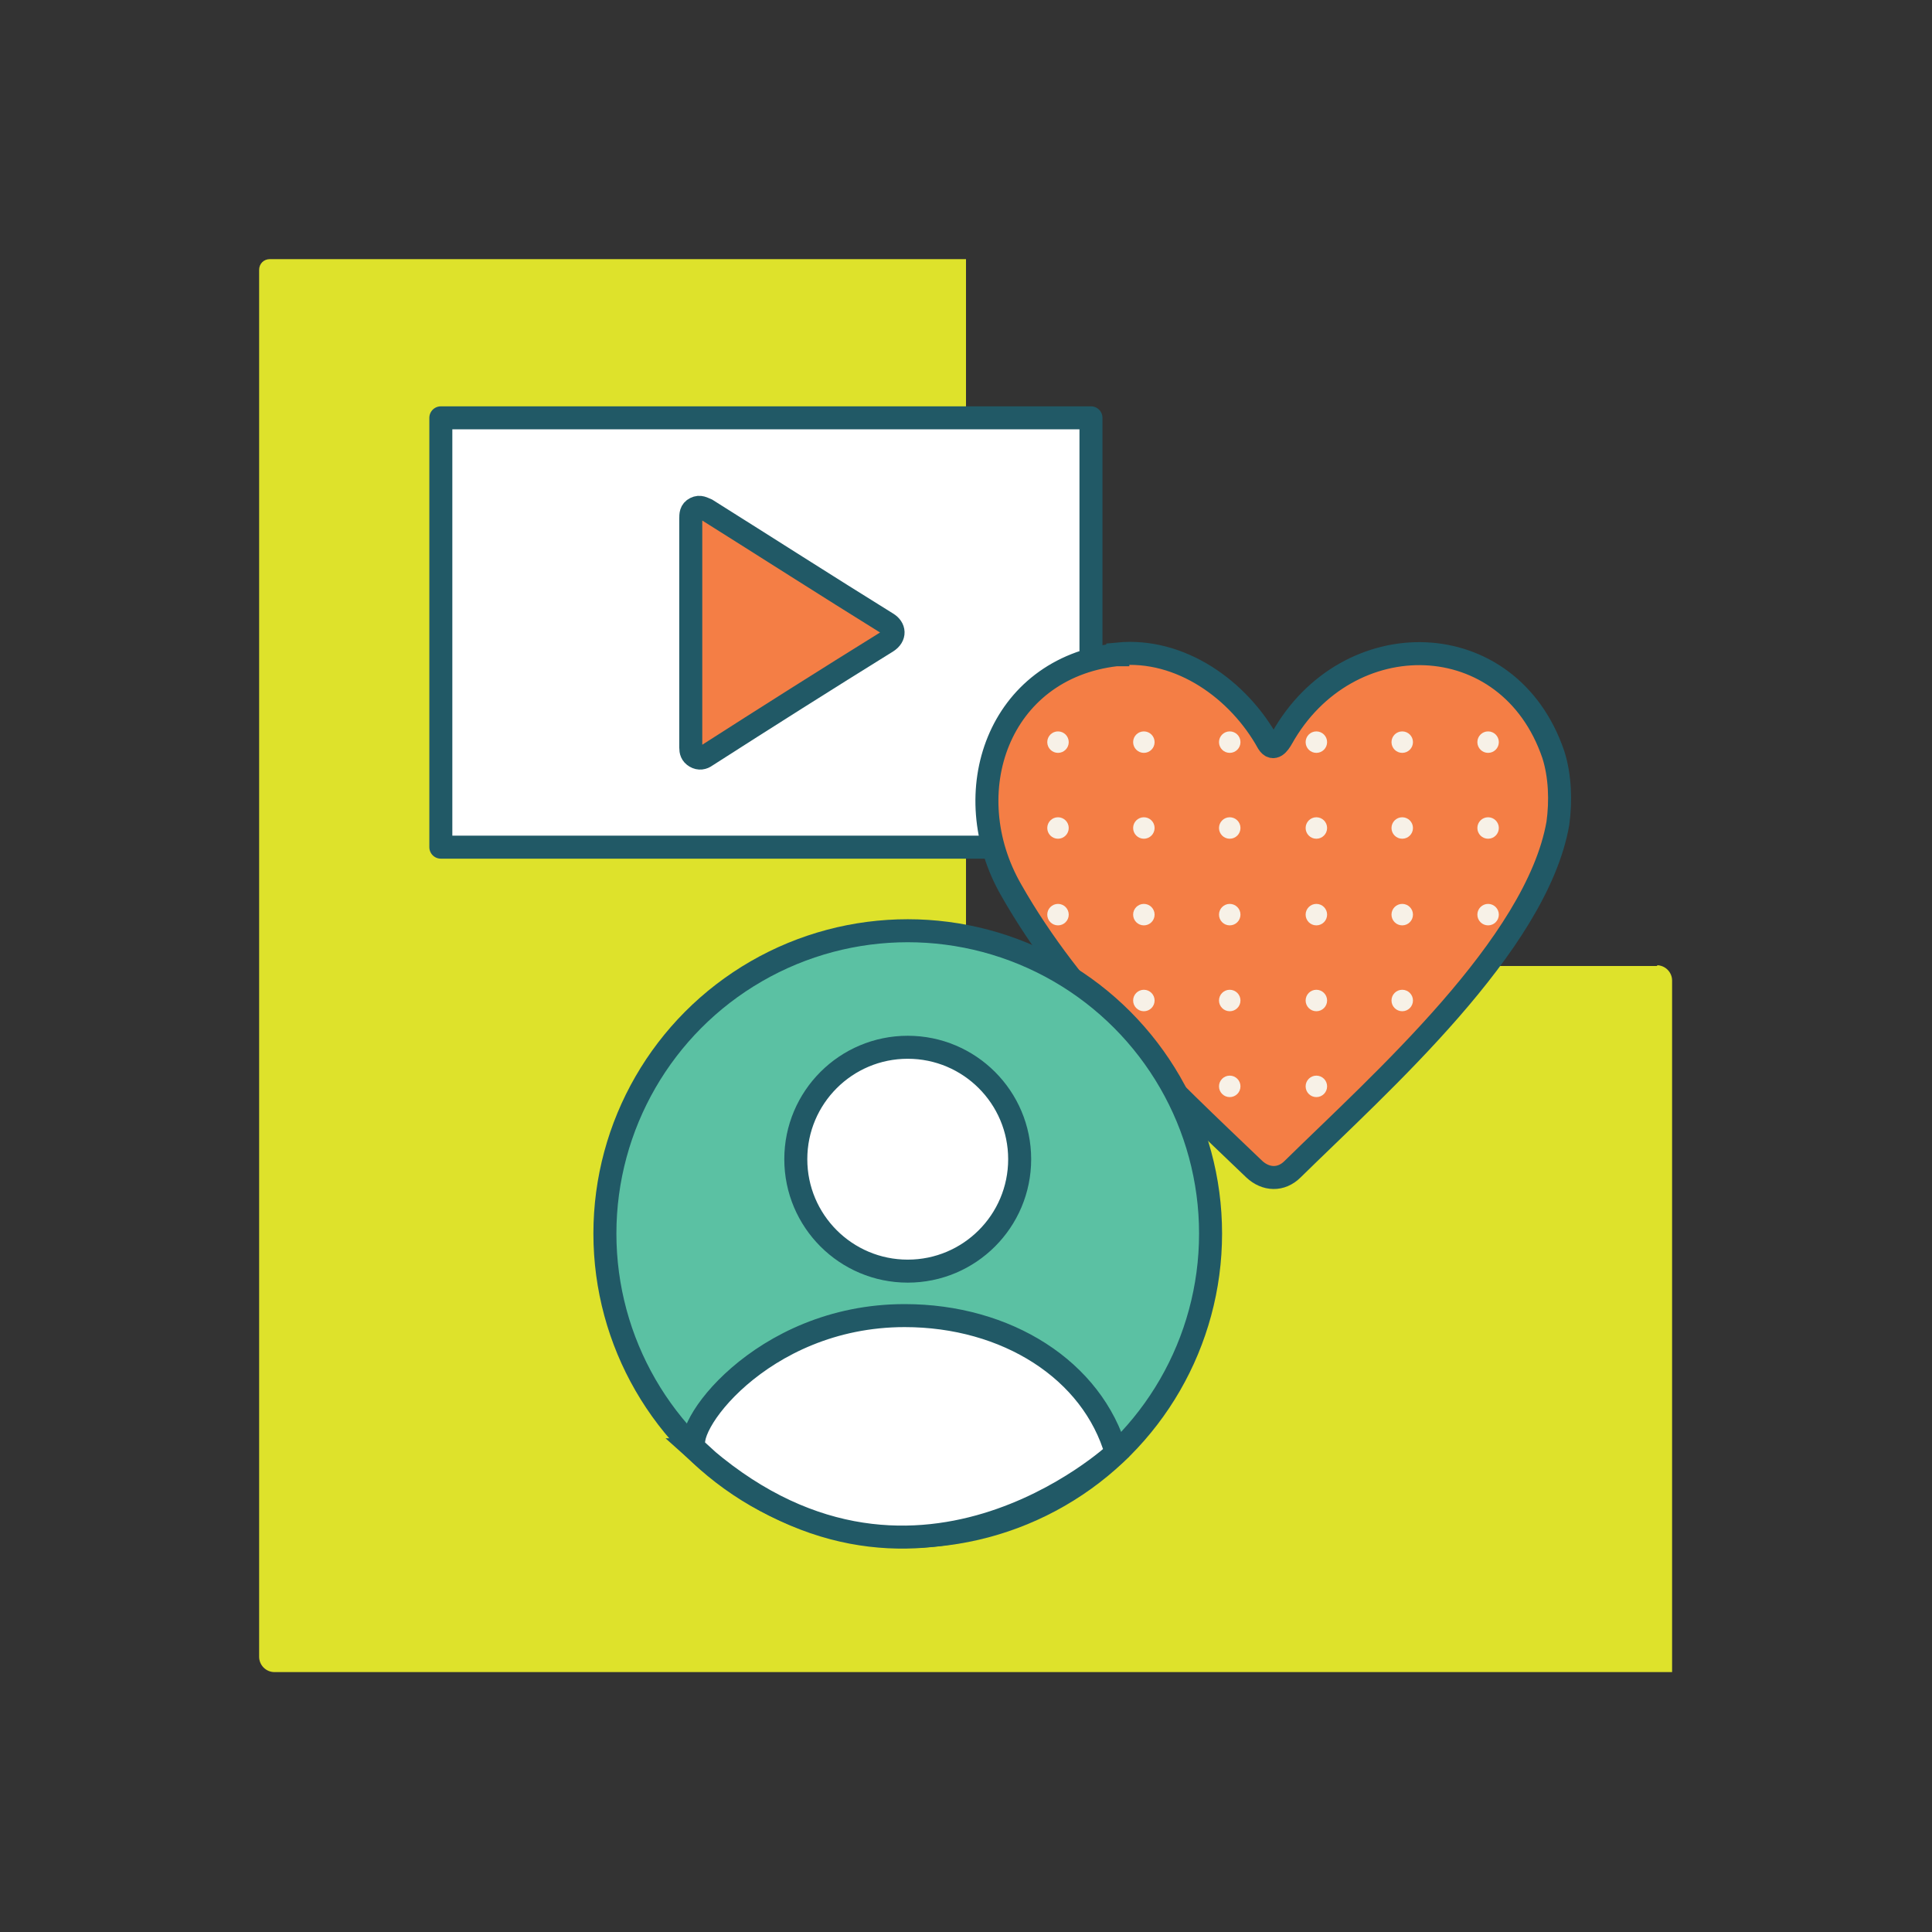
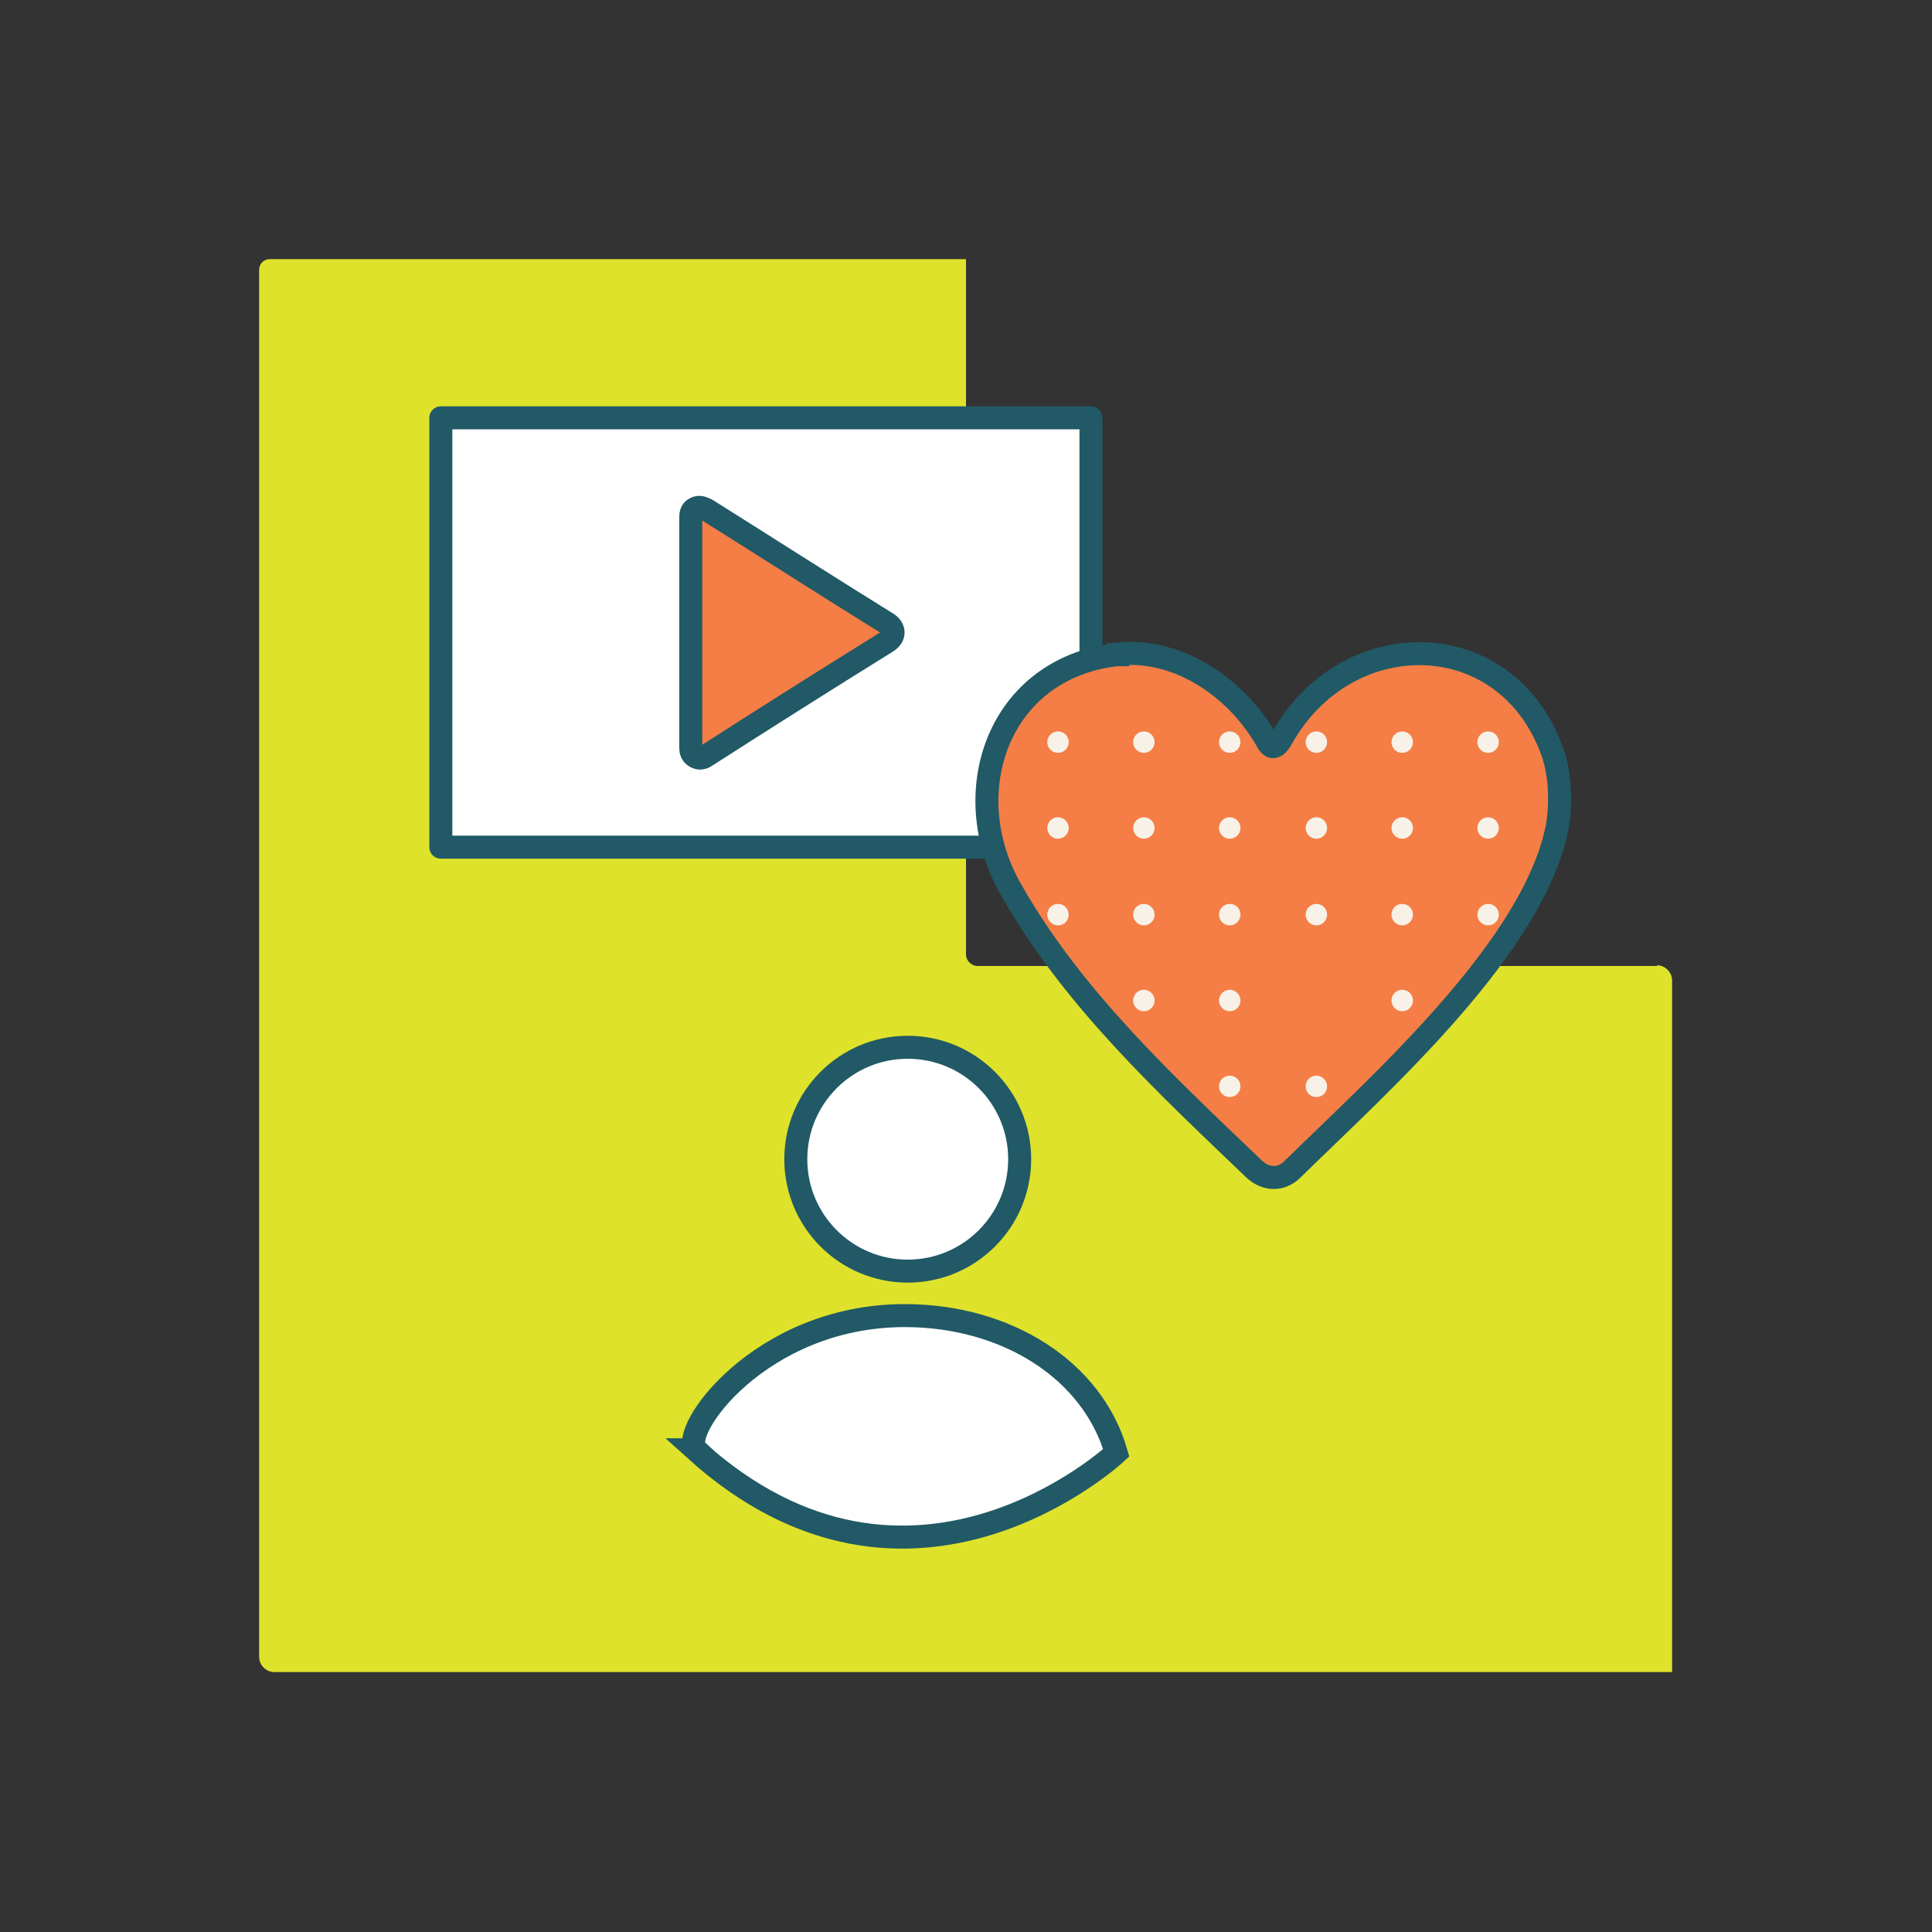
<svg xmlns="http://www.w3.org/2000/svg" id="INSPO" version="1.1" viewBox="0 0 252 252">
  <rect x="0" y="0" width="252" height="252" fill="#333333" stroke="none" />
  <defs>
    <style>
      .st0 {
        fill: #dee22b;
      }

      .st1 {
        fill: #f7f1e7;
      }

      .st2 {
        fill: #f47e45;
      }

      .st2, .st3, .st4, .st5 {
        stroke: #215966;
        stroke-width: 3px;
      }

      .st2, .st4, .st5 {
        stroke-miterlimit: 10;
      }

      .st3 {
        stroke-linecap: round;
        stroke-linejoin: round;
      }

      .st3, .st5 {
        fill: #fff;
      }

      .st4 {
        fill: #5bc1a3;
      }
    </style>
  </defs>
  <path class="st0" d="M216.2,126h-88.7c-.8,0-1.5-.7-1.5-1.5V33.8H35.2c-.8,0-1.4.6-1.4,1.4v180.9h0c0,1.1.9,2,2,2h88.2s0,0,0,0h94.1v-90.2c0-1.1-.9-2-2-2Z" />
  <g>
    <rect class="st3" x="57.5" y="54.5" width="84.8" height="56" />
    <path class="st2" d="M90.1,82.5c0-4.9,0-9.9,0-14.8,0-.6,0-1.1.6-1.4.6-.3,1,0,1.5.2,7.8,4.9,15.6,9.9,23.5,14.8,1,.6,1.1,1.7,0,2.4-7.9,4.9-15.8,9.9-23.6,14.9-.4.3-.9.4-1.4.1-.5-.3-.6-.7-.6-1.2,0-5,0-10,0-15Z" />
  </g>
  <path class="st2" d="M145.8,85.3c8.2-.8,15.8,4.7,19.6,11.6.7,1.1,1.4.1,1.8-.6,8.5-15.2,29.6-14.9,35.4,2.1.9,2.8,1,6.1.6,9-2.8,15.9-23.2,33.9-34.6,45.1-1.5,1.5-3.5,1.4-5,0-11.6-11.1-23.7-22.3-31.7-36.4-7.3-12.7-1.7-28.9,13.7-30.7h.2Z" />
  <g>
-     <circle class="st4" cx="118.4" cy="160.9" r="39.5" />
    <g>
      <path class="st5" d="M90.8,189.1c-2.4-2.2,8.3-17.5,27.2-17.5h0c13.3,0,24.5,7.1,27.6,17.9,0,0-26.8,25-54.9-.4Z" />
      <circle class="st5" cx="118.4" cy="151.2" r="14.6" />
    </g>
  </g>
  <g>
    <circle class="st1" cx="138" cy="96.8" r="1.4" />
    <circle class="st1" cx="149.2" cy="96.8" r="1.4" />
    <circle class="st1" cx="160.4" cy="96.8" r="1.4" />
    <circle class="st1" cx="138" cy="108" r="1.4" />
    <circle class="st1" cx="149.2" cy="108" r="1.4" />
    <circle class="st1" cx="160.4" cy="108" r="1.4" />
    <circle class="st1" cx="138" cy="119.3" r="1.4" />
    <circle class="st1" cx="149.2" cy="119.3" r="1.4" />
    <circle class="st1" cx="160.4" cy="119.3" r="1.4" />
    <circle class="st1" cx="149.2" cy="130.5" r="1.4" />
    <circle class="st1" cx="160.4" cy="130.5" r="1.4" />
    <circle class="st1" cx="160.4" cy="141.7" r="1.4" />
    <circle class="st1" cx="171.7" cy="96.8" r="1.4" />
    <circle class="st1" cx="182.9" cy="96.8" r="1.4" />
    <circle class="st1" cx="194.1" cy="96.8" r="1.4" />
    <circle class="st1" cx="171.7" cy="108" r="1.4" />
    <circle class="st1" cx="182.9" cy="108" r="1.4" />
    <circle class="st1" cx="194.1" cy="108" r="1.4" />
    <circle class="st1" cx="171.7" cy="119.3" r="1.4" />
    <circle class="st1" cx="182.9" cy="119.3" r="1.4" />
    <circle class="st1" cx="194.1" cy="119.3" r="1.4" />
-     <circle class="st1" cx="171.7" cy="130.5" r="1.4" />
    <circle class="st1" cx="182.9" cy="130.5" r="1.4" />
    <circle class="st1" cx="171.7" cy="141.7" r="1.4" />
  </g>
</svg>